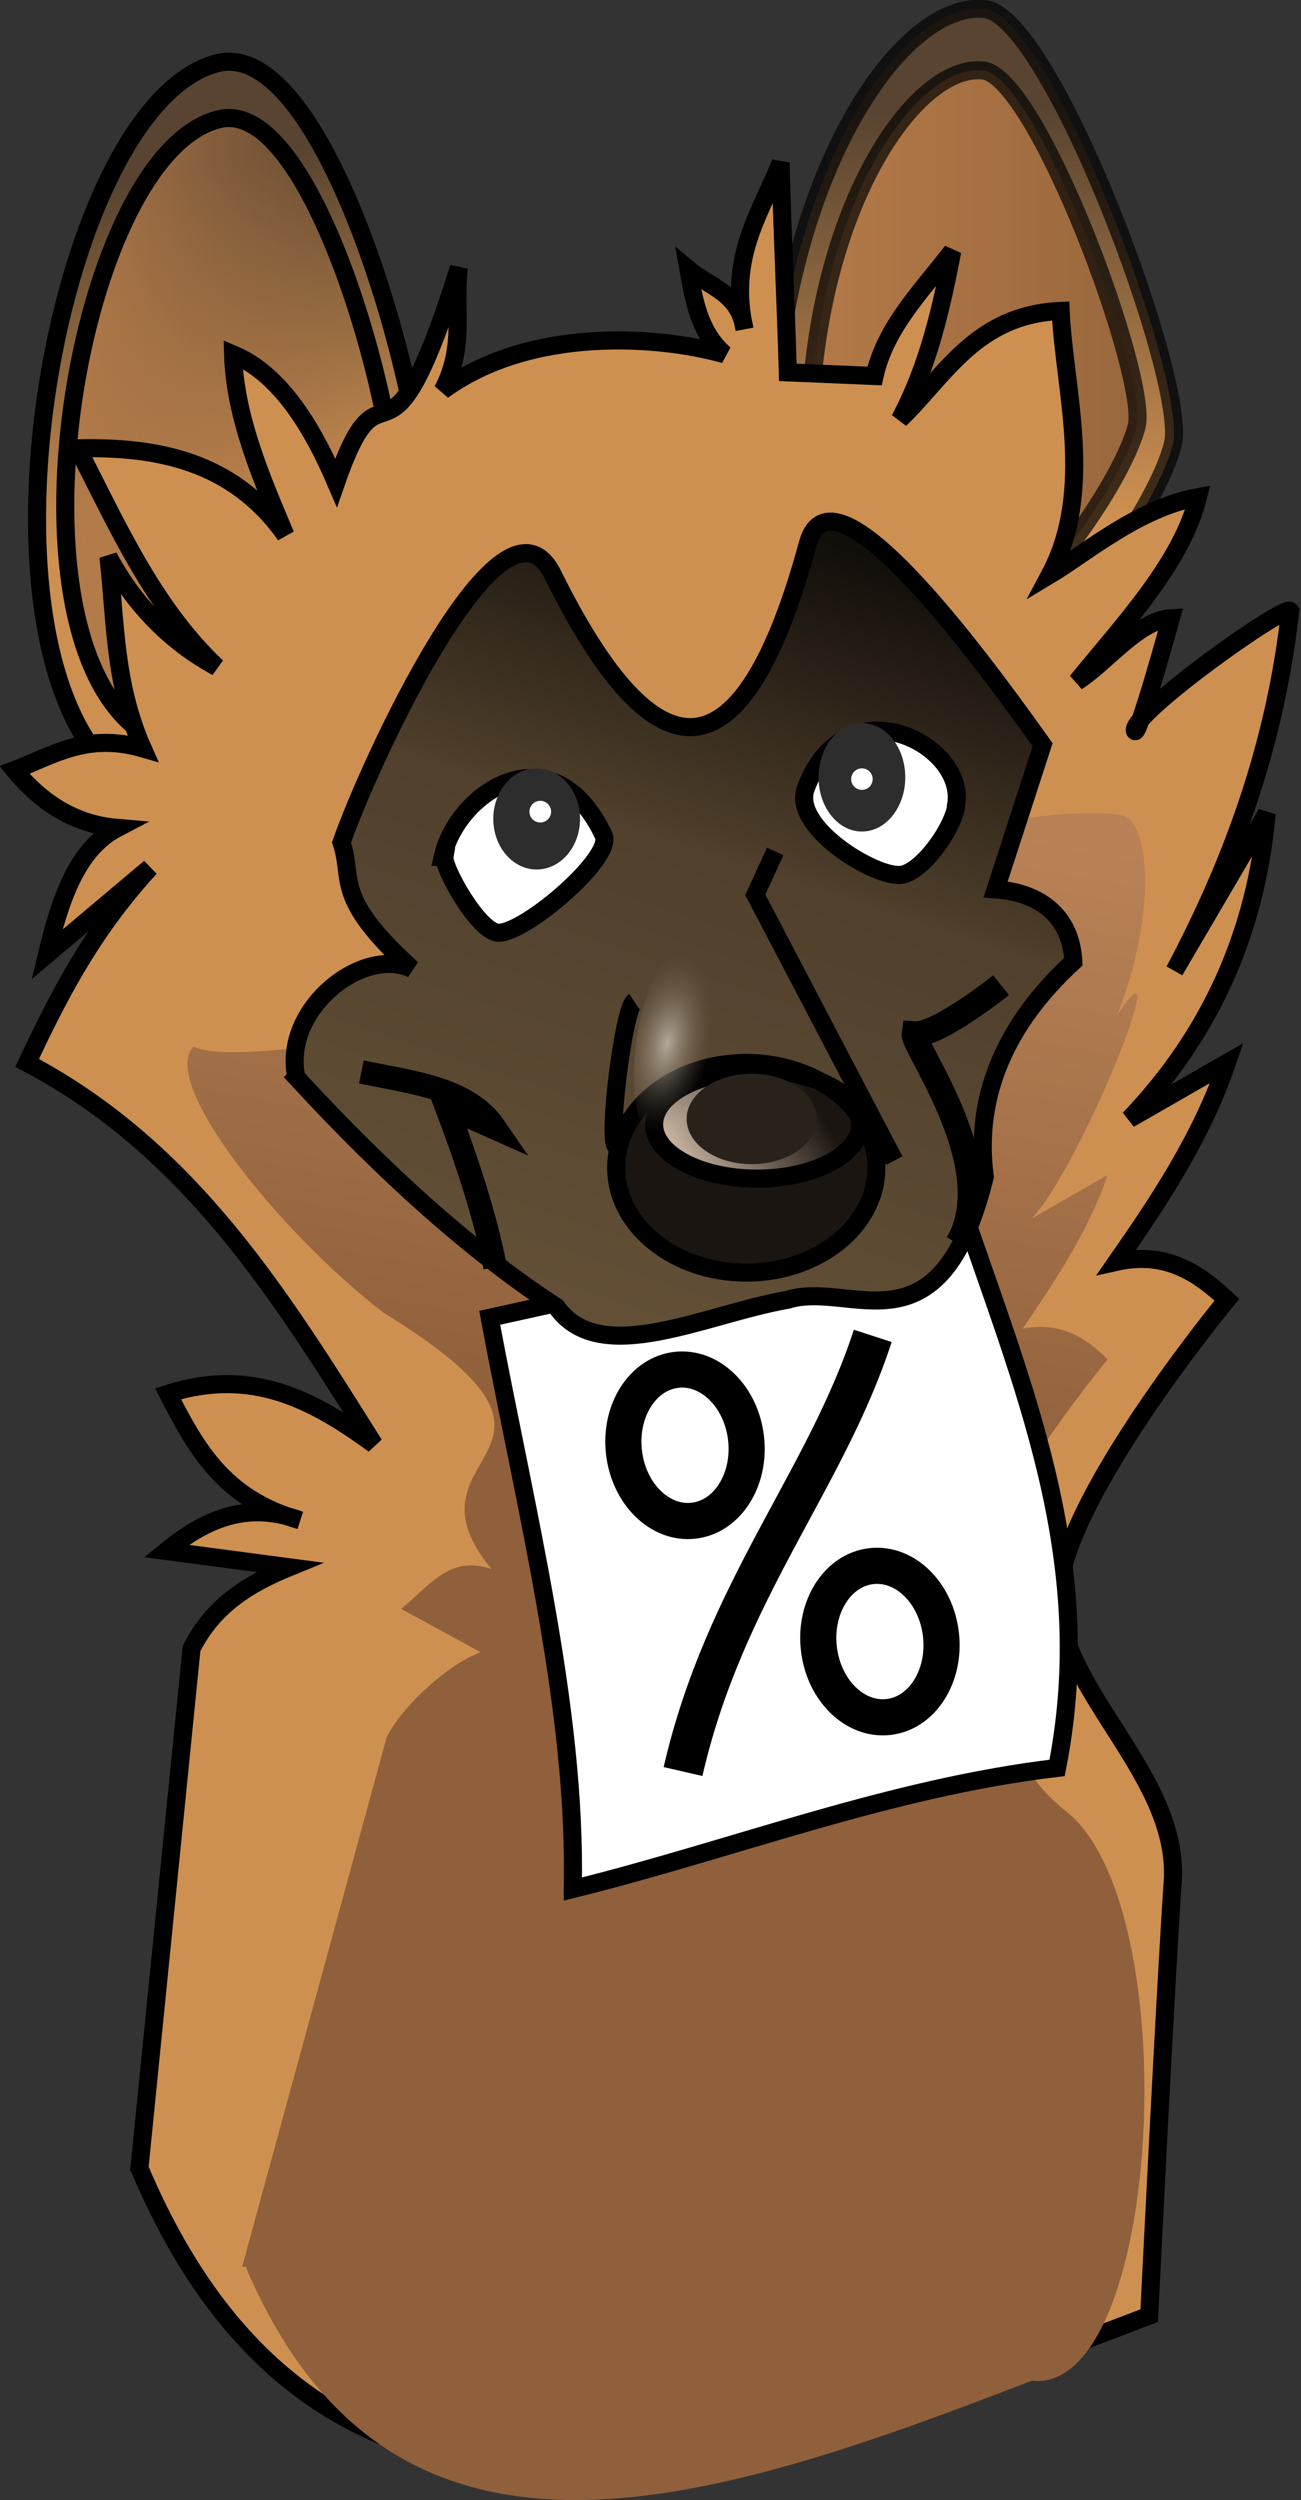
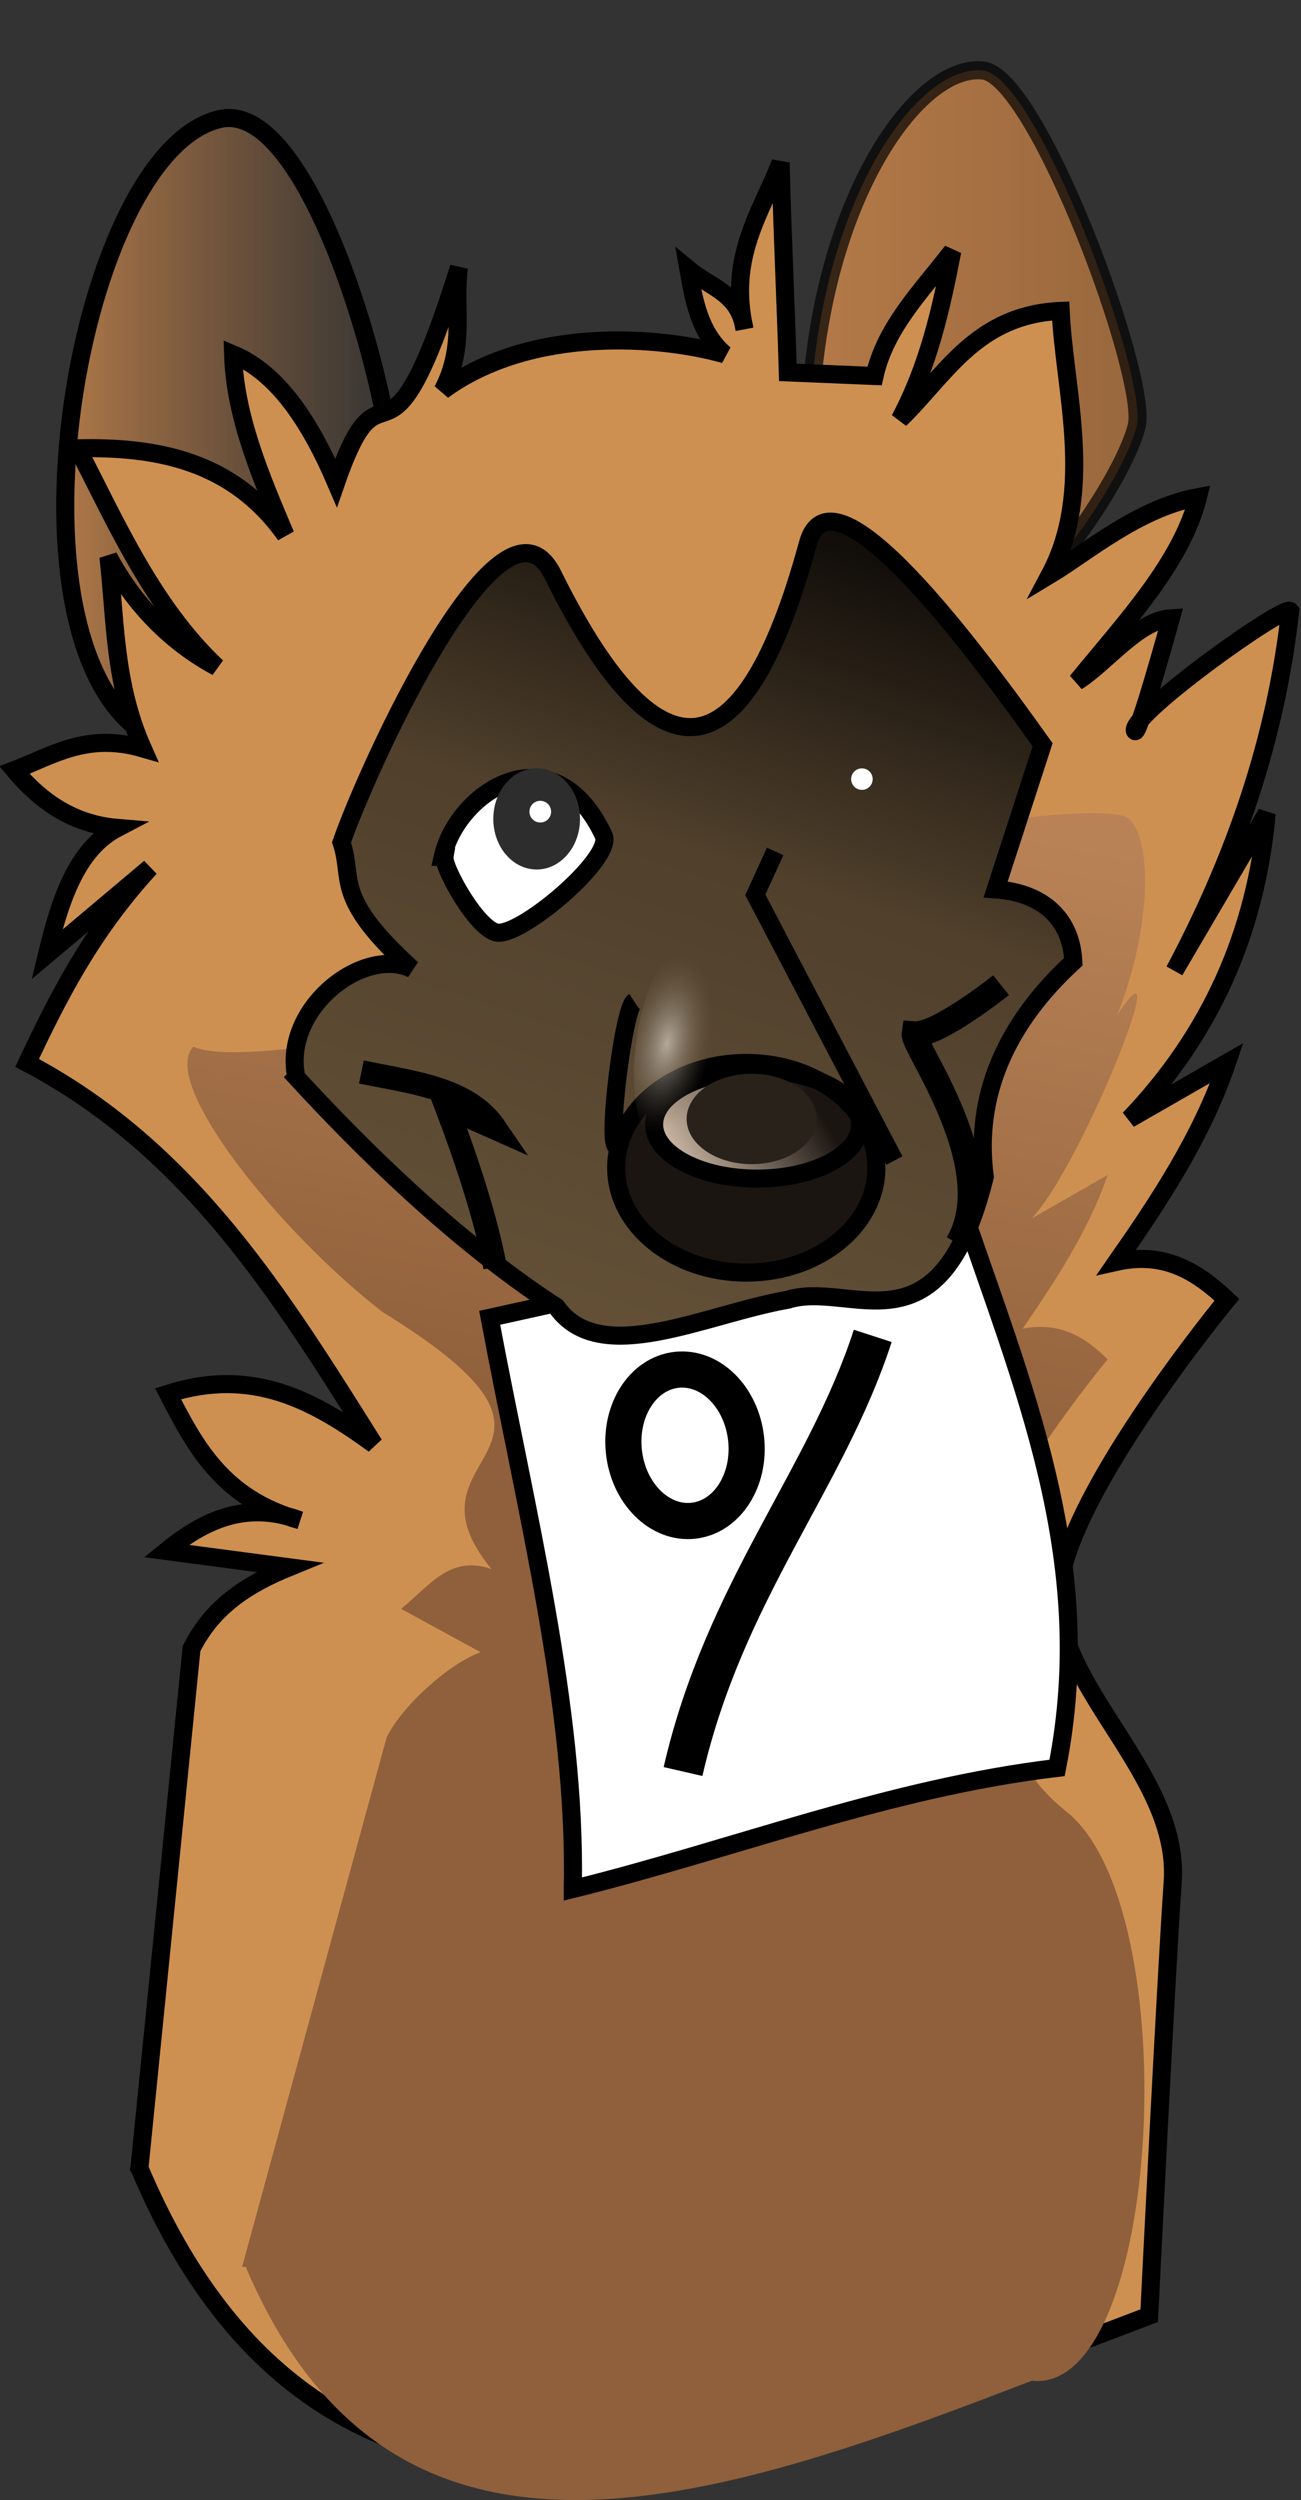
<svg xmlns="http://www.w3.org/2000/svg" xmlns:xlink="http://www.w3.org/1999/xlink" width="72" height="138.3" version="1.1" style="stroke-width:1;">
  <rect width="100%" height="100%" fill="#333333" stroke="none" />
  <defs>
    <linearGradient id="id7">
      <stop offset="0" style="stop-color:#584430; stop-opacity:1;" />
      <stop offset="1" style="stop-color:#ce9051; stop-opacity:1;" />
    </linearGradient>
    <linearGradient id="id6">
      <stop offset="0" style="stop-color:#b27a49; stop-opacity:1;" />
      <stop offset="1" style="stop-color:#9b6a40; stop-opacity:0;" />
    </linearGradient>
    <linearGradient id="id5">
      <stop offset="0" style="stop-color:#b57a48; stop-opacity:1;" />
      <stop offset="1" style="stop-color:#98673d; stop-opacity:1;" />
    </linearGradient>
    <linearGradient id="id4">
      <stop offset="0" style="stop-color:#624f36; stop-opacity:1;" />
      <stop offset="0.583" style="stop-color:#50402c; stop-opacity:1;" />
      <stop offset="1" style="stop-color:#120e0a; stop-opacity:1;" />
    </linearGradient>
    <linearGradient id="id3">
      <stop offset="0" style="stop-color:#dfc9b4; stop-opacity:1;" />
      <stop offset="1" style="stop-color:#dfc9b4; stop-opacity:0;" />
    </linearGradient>
    <linearGradient id="id2">
      <stop offset="0" style="stop-color:#d7d0c6; stop-opacity:0.72;" />
      <stop offset="1" style="stop-color:#695b49; stop-opacity:0;" />
    </linearGradient>
    <linearGradient id="id1">
      <stop offset="0" style="stop-color:#8f603b; stop-opacity:1;" />
      <stop offset="0.599" style="stop-color:#8f603b; stop-opacity:1;" />
      <stop offset="1" style="stop-color:#b98256; stop-opacity:1;" />
    </linearGradient>
    <linearGradient id="id12" gradientTransform="translate(-129.326,-14.52)" xlink:href="#id1" x1="162.2" y1="149.8" x2="179.4" y2="59.1" gradientUnits="userSpaceOnUse" />
    <radialGradient id="id15" r="1.599" fx="165.823" fy="75.506" cx="165.8" cy="75.5" gradientTransform="matrix(1.562,0.269,-0.258,3.139,-194.425,-230.045)" xlink:href="#id2" gradientUnits="userSpaceOnUse" />
    <linearGradient id="id14" gradientTransform="translate(-129.116,-18.516)" xlink:href="#id3" x1="165.8" y1="83.2" x2="173.6" y2="78.6" gradientUnits="userSpaceOnUse" />
    <linearGradient id="id13" gradientTransform="translate(-129.116,-18.516)" xlink:href="#id4" x1="159.7" y1="90.2" x2="173.6" y2="48.1" gradientUnits="userSpaceOnUse" />
    <linearGradient id="id9" gradientTransform="translate(-129.326,-14.52)" xlink:href="#id5" x1="173.6" y1="33.3" x2="192.8" y2="33.3" gradientUnits="userSpaceOnUse" />
    <linearGradient id="id11" gradientTransform="translate(-129.326,-14.52)" xlink:href="#id6" x1="132.5" y1="38.3" x2="151.6" y2="38.3" gradientUnits="userSpaceOnUse" />
    <linearGradient id="id8" gradientTransform="translate(-129.326,-14.52)" xlink:href="#id7" x1="183.9" y1="20.5" x2="184.7" y2="43.3" gradientUnits="userSpaceOnUse" />
    <linearGradient id="id10" gradientTransform="translate(-129.326,-14.52)" xlink:href="#id7" x1="142" y1="23.5" x2="146" y2="42.5" gradientUnits="userSpaceOnUse" />
  </defs>
-   <path style="fill:url(#id8); stroke:black; stroke-opacity:0.69;" d="m 42.7,25.1 c 0.3,-15.1 7.1,-25.1 11.8,-24.6 3.7,0.4 11.3,20.9 10.4,24.1 -0.7,2.8 -4.5,8.6 -8.4,12.3 z" />
  <path style="fill:url(#id9); stroke:black; stroke-opacity:0.69;" d="m 44.8,24 c 0.2,-12.3 5.8,-20.5 9.6,-20.1 3,0.3 9.2,17.1 8.5,19.7 -0.6,2.3 -3.6,7.1 -6.9,10.1 z" />
-   <path style="fill:url(#id10); stroke:black; stroke-width:1px;" d="m 8.4,44.1 c -11.3,-4.5 -5.9,-38.1 3.6,-40.6 7.3,-1.9 13.8,28.1 10.6,25.6 z" />
  <path style="fill:url(#id11); stroke:black; stroke-width:1px;" d="M 9,41.1 C -0.6,37.3 4,8.6 12.1,6.6 c 6.2,-1.6 11.7,23.9 9,21.7 z" />
  <path style="fill:#ce9051; stroke:black; stroke-width:1px;" d="M 7.7,120.1 10.6,91.2 c 1.2,-2.4 3.2,-3.6 5.4,-4.5 l -6.8,-0.9 c 2.1,-1.7 4.4,-2.8 7.4,-1.7 -4.3,-1.2 -5.8,-4.1 -7.3,-7 4.7,-1.5 8.1,0.4 11.4,2.8 -5.1,-8.1 -10.1,-16.3 -19.2,-21.1 1.7,-3.6 3.5,-7.2 6.8,-10.8 l -5.7,4.8 c 0.7,-2.9 1.6,-5.8 3.9,-7 -2.4,-0.2 -4.2,-1.4 -5.7,-3.2 2.1,-0.8 4,-2.1 7.1,-1.2 -1.6,-3.6 -1.5,-7.1 -1.9,-10.6 1.4,2.6 3.4,4.7 6,6.1 -3.5,-3.3 -5.5,-7.8 -7.7,-12.1 4.4,-0.1 8.6,0.7 11.5,4.8 -1.4,-3.3 -2.8,-6.6 -2.9,-10 2.4,1 4.2,3.6 5.7,7.1 2.7,-7.8 2.7,1.2 6.8,-11.9 -0.3,2.3 0.4,4.3 -0.9,6.8 4.9,-3.6 12.1,-3 15.6,-2 -1.4,-1.2 -1.7,-3 -2,-4.7 1.2,1 2.8,1.3 3.1,3.3 -0.9,-4 0.9,-6.4 2,-9.2 0.1,4 0.3,8.1 0.4,11.6 l 4.8,0.2 c 0.6,-2.7 2.6,-4.7 4.3,-6.9 -0.6,3.1 -1.3,6.3 -2.9,9.3 2.5,-2.4 4.2,-5.8 8.9,-6 0.2,4.4 1.9,9.9 -0.6,14.6 2,-1.2 4.9,-3.7 8.2,-4.3 -0.9,3.6 -4,6.9 -6.7,10.2 1.6,-1 3.4,-3.4 5.2,-3.5 0,0 -1.9,6.9 -2,6.2 -0.1,-1 8.3,-7 8.6,-6.6 -0.8,7.2 -3.1,13.7 -6.4,19.9 l 5.1,-8.7 c -0.6,6.7 -3.2,12.3 -7.6,16.9 l 5.4,-3.1 c -1.4,4.1 -3.8,7.7 -6.1,11 2.7,-0.6 4.5,0.6 6.1,2.1 0,0 -9.5,11.5 -9.3,16.6 0.1,5.1 6.7,9.8 6.3,15.6 -0.4,5.8 -1.3,24 -1.3,24 -23,8.8 -45.5,16.5 -55.9,-8.2 z" />
  <path style="fill:url(#id12); stroke-width:0.78px; stroke-opacity:0.53;" d="m 13.4,125.4 8,-29.3 c 0.9,-1.8 3.5,-4.1 5.2,-4.7 l -4.4,-2.4 c 1.6,-1.3 2.7,-3 5,-2.2 -5.5,-6.7 7,-6.2 -6,-14.2 -5.7,-4.4 -12.4,-12.7 -10.5,-14.7 4,1.8 29.7,-4.9 29.7,-4.9 2,-6.8 21,-8.9 22.1,-7.7 1.8,1.8 0.9,10.3 -3.5,15.8 8.3,-15.5 1.4,2.8 -1.9,6.3 l 4.2,-2.4 c -1.1,3.2 -3,6 -4.7,8.5 2.1,-0.4 3.5,0.5 4.7,1.7 0,0 -7.4,8.9 -7.2,12.9 0.1,4 1.3,9.3 4.9,12.1 6.7,5.3 5.3,32.3 -1.9,31.5 -17.9,6.9 -35.4,12.8 -43.5,-6.3 z" />
  <path style="fill:white; stroke:black; stroke-width:1px;" d="m 31.7,104.5 c 8.9,-2.2 17.5,-5.6 26.8,-6.7 2.3,-11.6 -2,-21.3 -5.4,-31.4 -7.6,2.4 -16.9,4.5 -26,6.5 2,10.7 4.8,21.6 4.6,31.5 z" />
  <path style="fill:url(#id13); stroke:black;" d="m 16.4,59.6 c -0.8,-3.8 3.7,-7.3 6.4,-6 -4.4,-4 -3.2,-4.9 -3.9,-7 1.5,-4.3 8.9,-20.5 11.7,-14.8 5.7,11.5 10.5,11.5 14.1,-1.7 1.3,-4.9 9.3,5.9 13,11.1 l -2.6,8 c 2.8,0.2 4.2,1.8 4.3,4 -3.7,3.4 -5.5,7.4 -4.9,11.9 -2.5,10.1 -7.4,5.7 -10.9,6.8 -4.6,0.8 -10.4,3.8 -12.8,0.4 -5.7,-3.7 -10.9,-8.9 -14.4,-12.7 z" />
  <path style="fill:white; stroke:black; stroke-width:1px; stroke-opacity:1;" d="m 24.6,47.4 c -0.1,0.6 1.9,4.2 3,4.2 1.5,-0 6.4,-4.2 5.8,-5.4 -2.8,-5.9 -8.1,-2.4 -8.9,1.2 z" />
-   <path style="fill:white; stroke:black; stroke-width:1px; stroke-opacity:1;" d="m 52.9,44.7 c -0.3,1.4 -2.1,3.8 -3.2,3.7 -1.5,-0 -5.9,-2.7 -5.1,-4.8 2.2,-5.9 9,-2.4 8.3,1 z" />
  <ellipse cx="29.7" cy="45.3" rx="2.4" ry="2.8" style="stop-color:black; fill:#2d2d2d; stroke-opacity:0.59;" />
-   <ellipse cx="47.7" cy="43" rx="2.4" ry="3" style="stop-color:black; fill:#2d2d2d; stroke-opacity:0.59;" />
  <ellipse cx="29.9" cy="44.9" rx="0.6" ry="0.6" style="stop-color:black; fill:white; stroke-opacity:0.59;" />
  <circle cx="47.7" cy="43.1" r="0.595" style="stop-color:black; fill:white; stroke-opacity:0.59;" />
  <path style="fill:none; stroke:black; stroke-width:1.3;" d="m 20,59.3 c 2.9,0.6 5.9,0.9 7.4,3.1 l -2.7,-1.2 c 1.1,2.9 2.2,6.2 2.7,8.9" />
  <ellipse cx="41.3" cy="64.6" rx="7.2" ry="5.8" style="stop-color:black; fill:#1b1511; stroke:black;" />
  <ellipse cx="41.9" cy="62.2" rx="5.7" ry="3" style="stop-color:black; fill:url(#id14); stroke:black;" />
  <ellipse cx="41.6" cy="61.9" rx="3.6" ry="2.5" style="stop-color:black; fill:#29221b;" />
  <path style="fill:none; stroke:black; stroke-width:1px;" d="m 35.1,55.4 c -0.6,0.4 -1.5,7.8 -1,8" />
  <path style="fill:none; stroke:black; stroke-width:1px;" d="m 42.9,47.1 -1.1,2.4 7.7,14.7" />
  <ellipse cx="45.4" cy="51.5" rx="2" ry="5.5" transform="rotate(8.572)" style="stop-color:black; fill:url(#id15);" />
  <path style="fill:none; stroke:black; stroke-width:1.4;" d="m 55.4,54.5 c 0,0 -3.5,2.8 -4.8,2.7 -0.1,0.7 4.9,7.4 2.4,11.6" />
  <path style="fill:none; stroke:black; stroke-width:2.2;" d="M 48.3,73.9 C 45.7,81.9 40.1,88 37.8,98" />
  <ellipse cx="28.7" cy="83.7" rx="3.4" ry="4.2" transform="rotate(-6.442)" style="stop-color:black; fill:none; stroke:black; stroke-width:2;" />
-   <ellipse cx="38.2" cy="95.7" rx="3.4" ry="4.2" transform="rotate(-6.442)" style="stop-color:black; fill:none; stroke:black; stroke-width:2;" />
</svg>